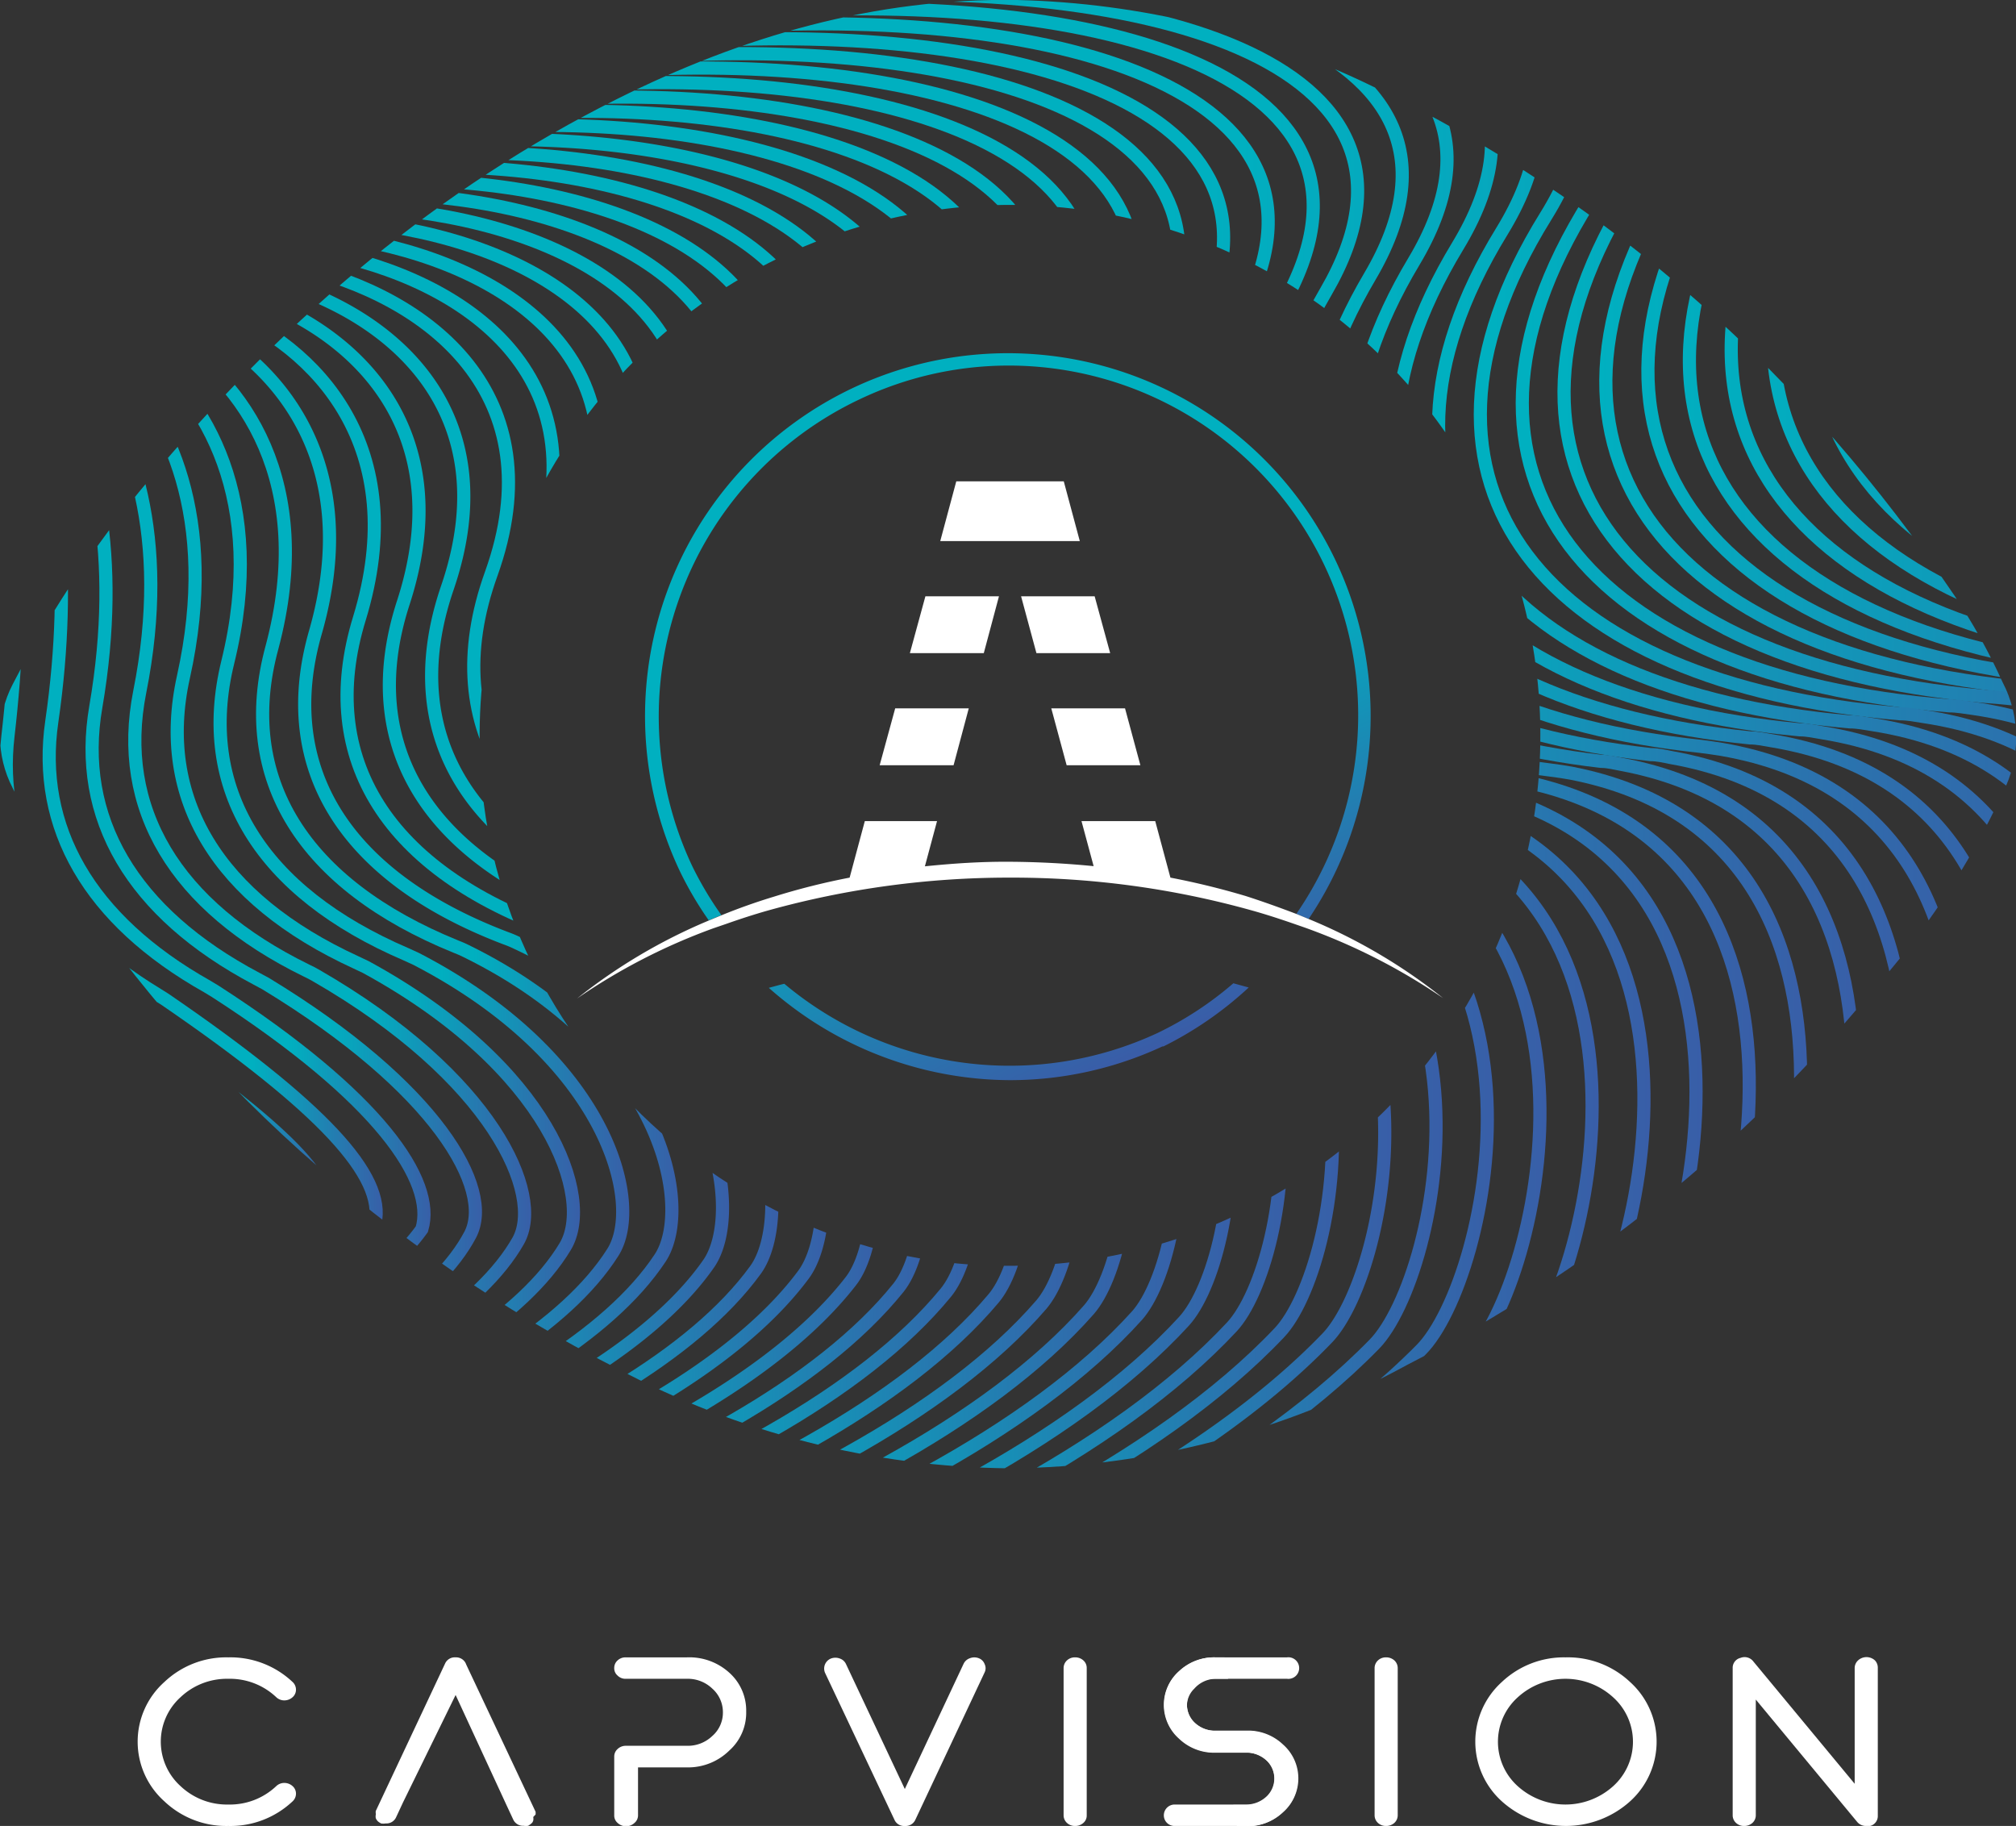
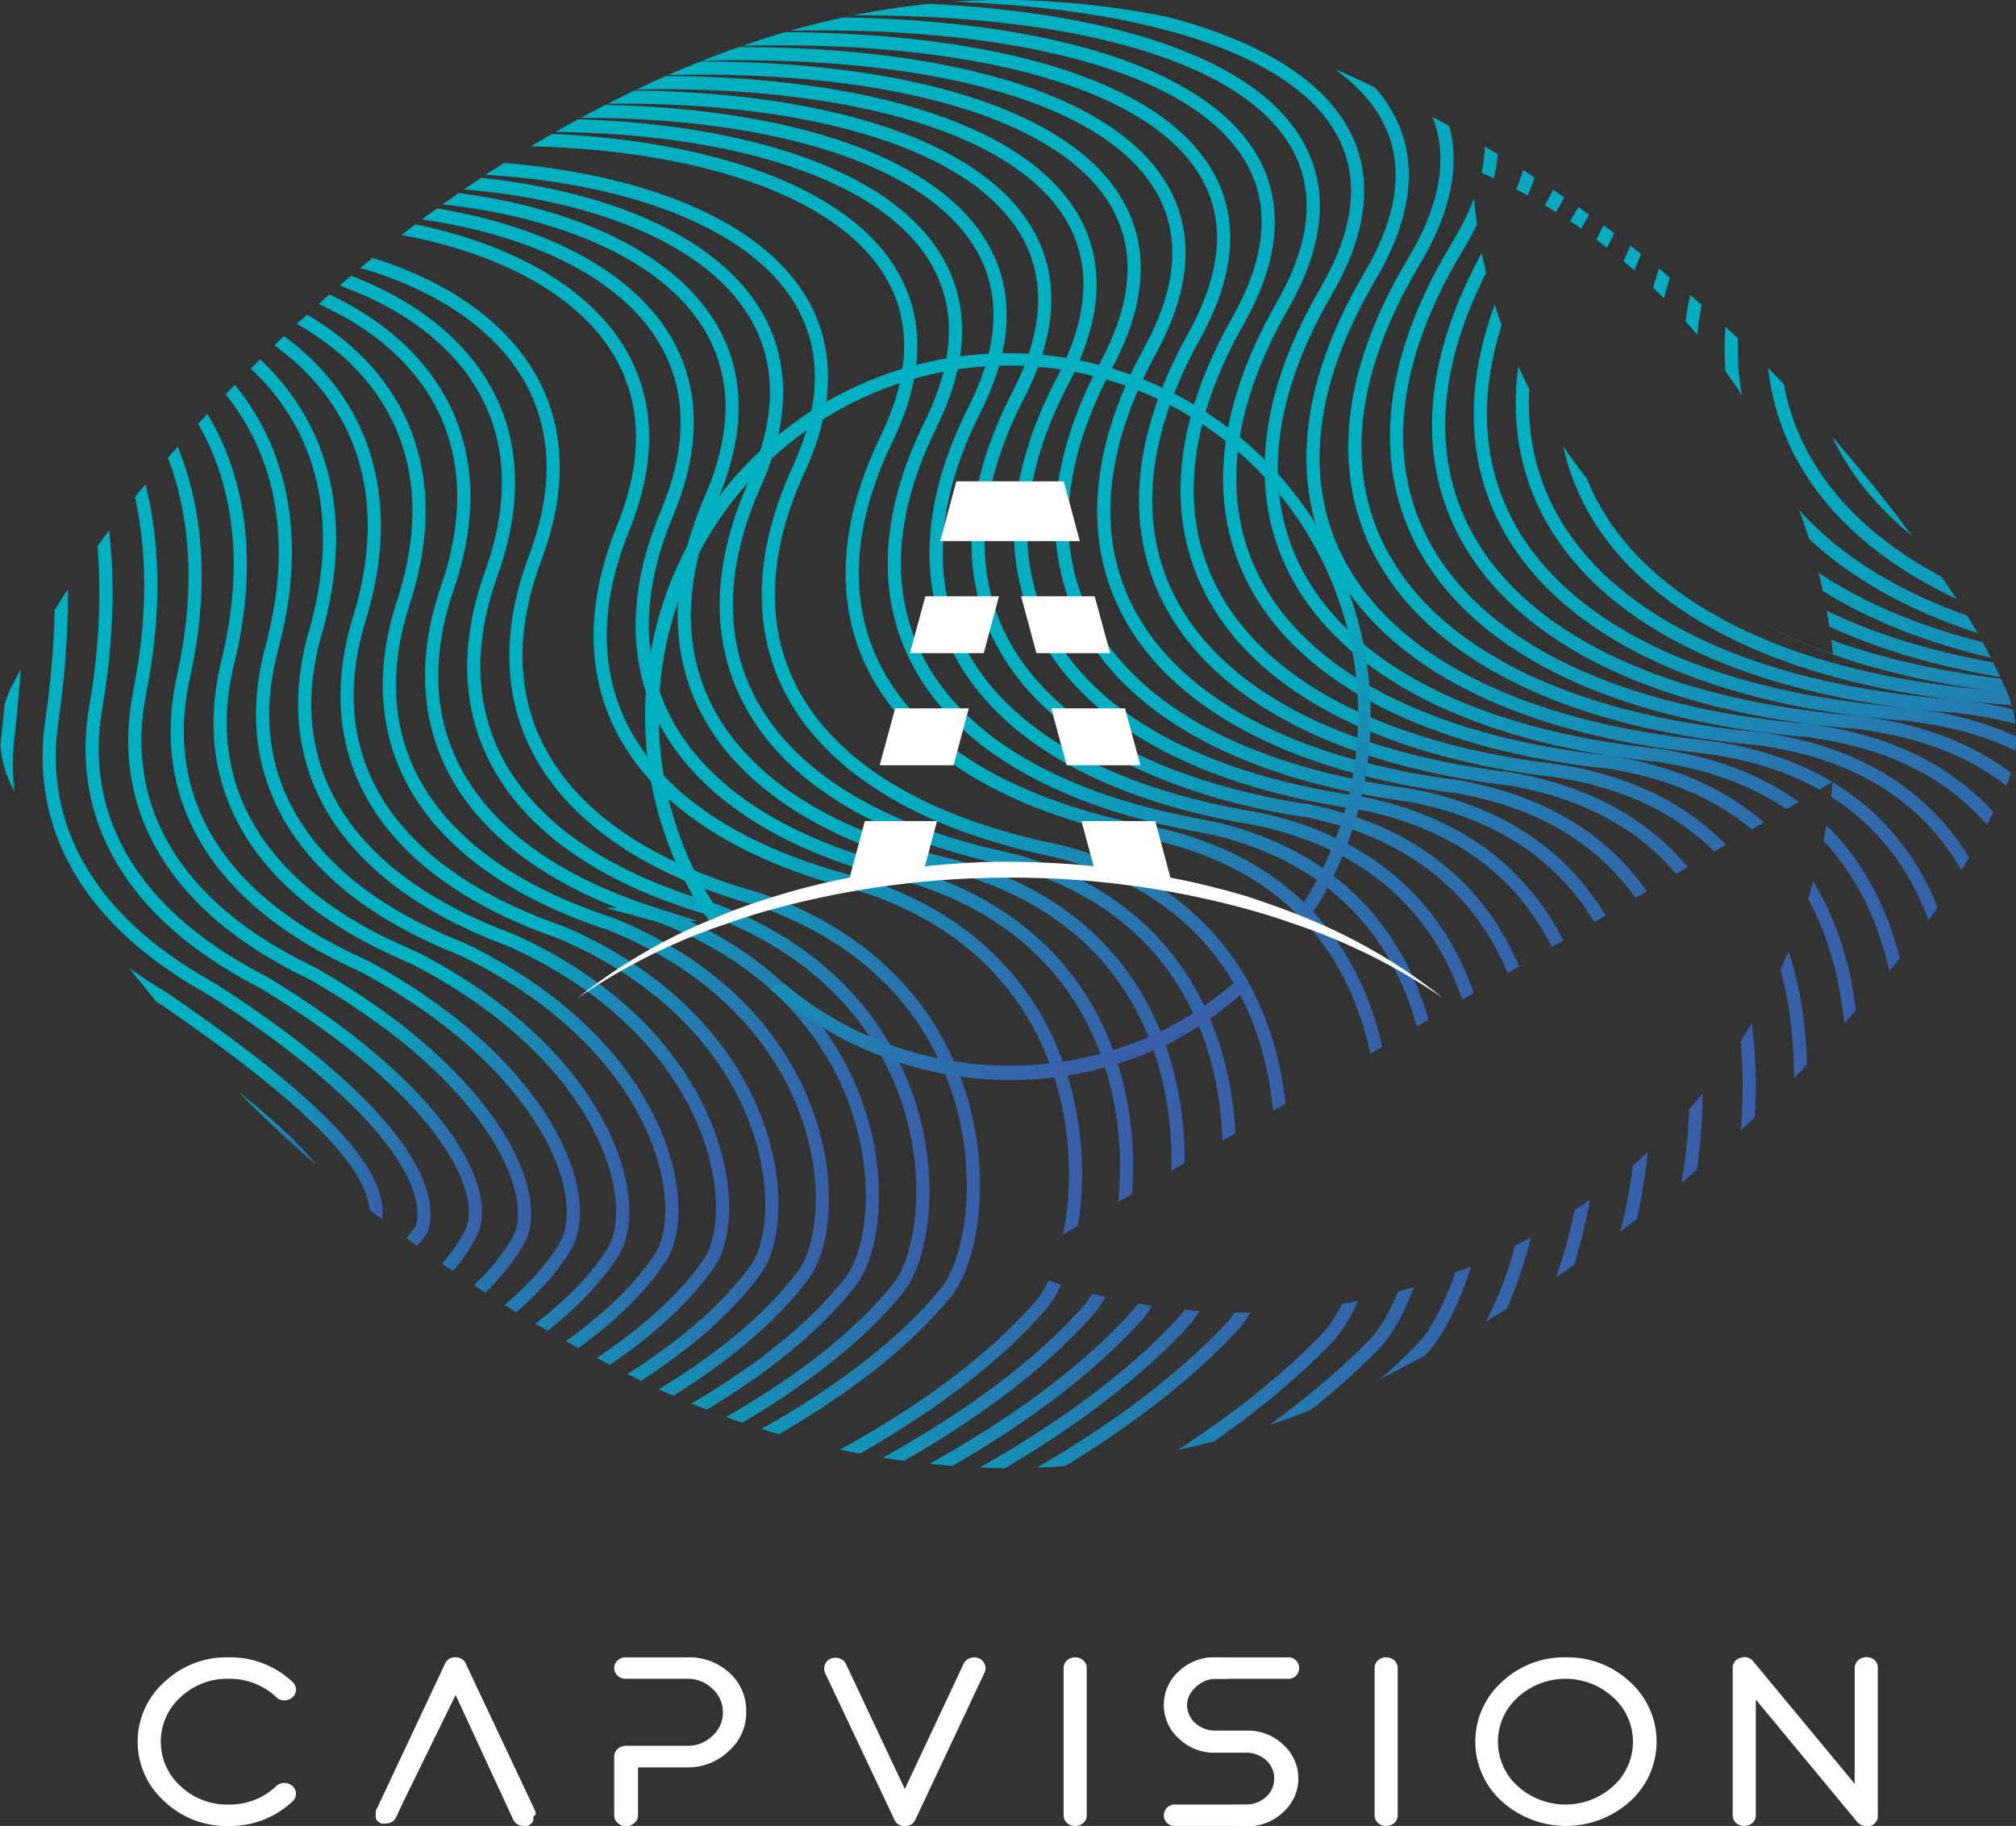
<svg xmlns="http://www.w3.org/2000/svg" xmlns:xlink="http://www.w3.org/1999/xlink" viewBox="0 0 119.47 108.19">
  <rect x="0" y="0" width="119.47" height="108.19" fill="#333333" stroke="none" />
  <defs>
    <style>.cls-1,.cls-10,.cls-11,.cls-12,.cls-13,.cls-14,.cls-15,.cls-16,.cls-17,.cls-18,.cls-19,.cls-20,.cls-21,.cls-22,.cls-23,.cls-24,.cls-25,.cls-26,.cls-27,.cls-28,.cls-29,.cls-3,.cls-30,.cls-31,.cls-32,.cls-33,.cls-34,.cls-35,.cls-36,.cls-37,.cls-38,.cls-39,.cls-4,.cls-40,.cls-41,.cls-42,.cls-43,.cls-44,.cls-45,.cls-46,.cls-47,.cls-48,.cls-49,.cls-5,.cls-50,.cls-51,.cls-52,.cls-53,.cls-54,.cls-6,.cls-7,.cls-8,.cls-9{fill:none;}.cls-2{clip-path:url(#clip-path);}.cls-10,.cls-11,.cls-12,.cls-13,.cls-14,.cls-15,.cls-16,.cls-17,.cls-18,.cls-19,.cls-20,.cls-21,.cls-22,.cls-23,.cls-24,.cls-25,.cls-26,.cls-27,.cls-28,.cls-29,.cls-3,.cls-30,.cls-31,.cls-32,.cls-33,.cls-34,.cls-35,.cls-36,.cls-37,.cls-38,.cls-39,.cls-4,.cls-40,.cls-41,.cls-42,.cls-43,.cls-44,.cls-45,.cls-46,.cls-47,.cls-48,.cls-49,.cls-5,.cls-50,.cls-51,.cls-52,.cls-53,.cls-54,.cls-6,.cls-7,.cls-8,.cls-9{stroke-miterlimit:10;stroke-width:0.78px;}.cls-3{stroke:url(#Dégradé_sans_nom_440);}.cls-4{stroke:url(#Dégradé_sans_nom_440-2);}.cls-5{stroke:url(#Dégradé_sans_nom_440-3);}.cls-6{stroke:url(#Dégradé_sans_nom_440-4);}.cls-7{stroke:url(#Dégradé_sans_nom_440-5);}.cls-8{stroke:url(#Dégradé_sans_nom_440-6);}.cls-9{stroke:url(#Dégradé_sans_nom_440-7);}.cls-10{stroke:url(#Dégradé_sans_nom_440-8);}.cls-11{stroke:url(#Dégradé_sans_nom_440-9);}.cls-12{stroke:url(#Dégradé_sans_nom_440-10);}.cls-13{stroke:url(#Dégradé_sans_nom_440-11);}.cls-14{stroke:url(#Dégradé_sans_nom_440-12);}.cls-15{stroke:url(#Dégradé_sans_nom_440-13);}.cls-16{stroke:url(#Dégradé_sans_nom_440-14);}.cls-17{stroke:url(#Dégradé_sans_nom_440-15);}.cls-18{stroke:url(#Dégradé_sans_nom_440-16);}.cls-19{stroke:url(#Dégradé_sans_nom_440-17);}.cls-20{stroke:url(#Dégradé_sans_nom_440-18);}.cls-21{stroke:url(#Dégradé_sans_nom_440-19);}.cls-22{stroke:url(#Dégradé_sans_nom_440-20);}.cls-23{stroke:url(#Dégradé_sans_nom_440-21);}.cls-24{stroke:url(#Dégradé_sans_nom_440-22);}.cls-25{stroke:url(#Dégradé_sans_nom_440-23);}.cls-26{stroke:url(#Dégradé_sans_nom_440-24);}.cls-27{stroke:url(#Dégradé_sans_nom_440-25);}.cls-28{stroke:url(#Dégradé_sans_nom_440-26);}.cls-29{stroke:url(#Dégradé_sans_nom_440-27);}.cls-30{stroke:url(#Dégradé_sans_nom_440-28);}.cls-31{stroke:url(#Dégradé_sans_nom_440-29);}.cls-32{stroke:url(#Dégradé_sans_nom_440-30);}.cls-33{stroke:url(#Dégradé_sans_nom_440-31);}.cls-34{stroke:url(#Dégradé_sans_nom_440-32);}.cls-35{stroke:url(#Dégradé_sans_nom_440-33);}.cls-36{stroke:url(#Dégradé_sans_nom_440-34);}.cls-37{stroke:url(#Dégradé_sans_nom_440-35);}.cls-38{stroke:url(#Dégradé_sans_nom_440-36);}.cls-39{stroke:url(#Dégradé_sans_nom_440-37);}.cls-40{stroke:url(#Dégradé_sans_nom_440-38);}.cls-41{stroke:url(#Dégradé_sans_nom_440-39);}.cls-42{stroke:url(#Dégradé_sans_nom_440-40);}.cls-43{stroke:url(#Dégradé_sans_nom_440-41);}.cls-44{stroke:url(#Dégradé_sans_nom_440-42);}.cls-45{stroke:url(#Dégradé_sans_nom_440-43);}.cls-46{stroke:url(#Dégradé_sans_nom_440-44);}.cls-47{stroke:url(#Dégradé_sans_nom_440-45);}.cls-48{stroke:url(#Dégradé_sans_nom_440-46);}.cls-49{stroke:url(#Dégradé_sans_nom_440-47);}.cls-50{stroke:url(#Dégradé_sans_nom_440-48);}.cls-51{stroke:url(#Dégradé_sans_nom_440-49);}.cls-52{stroke:url(#Dégradé_sans_nom_440-50);}.cls-53{stroke:url(#Dégradé_sans_nom_440-51);}.cls-54{stroke:url(#Dégradé_sans_nom_440-52);}.cls-55{fill:#fff;}.cls-56{fill:url(#Dégradé_sans_nom_9);}.cls-57{fill:url(#Dégradé_sans_nom_9-2);}</style>
    <clipPath id="clip-path">
-       <path id="SVGID" class="cls-1" d="M118.67,40.41a35.4,35.4,0,0,0-2.86-5.14C107,22.28,95.68,12,81.41,5.15A51,51,0,0,0,60.28,0C51.86-.14,44,2.15,36.58,5.86,26,11.14,17.17,18.71,9.46,27.7A65.31,65.31,0,0,0,.75,40.55a6.66,6.66,0,0,0,0,6.14A39.19,39.19,0,0,0,3,50.83,86.64,86.64,0,0,0,36.58,81.09,50.56,50.56,0,0,0,59.85,87a50,50,0,0,0,23.56-6.14,87.28,87.28,0,0,0,27.41-22A47.52,47.52,0,0,0,118.67,47,7.1,7.1,0,0,0,118.67,40.41ZM59.85,75c-16.7.14-31-13.85-31.41-30.41A31.43,31.43,0,1,1,59.85,75Z" />
+       <path id="SVGID" class="cls-1" d="M118.67,40.41a35.4,35.4,0,0,0-2.86-5.14C107,22.28,95.68,12,81.41,5.15A51,51,0,0,0,60.28,0C51.86-.14,44,2.15,36.58,5.86,26,11.14,17.17,18.71,9.46,27.7A65.31,65.31,0,0,0,.75,40.55a6.66,6.66,0,0,0,0,6.14A39.19,39.19,0,0,0,3,50.83,86.64,86.64,0,0,0,36.58,81.09,50.56,50.56,0,0,0,59.85,87a50,50,0,0,0,23.56-6.14,87.28,87.28,0,0,0,27.41-22A47.52,47.52,0,0,0,118.67,47,7.1,7.1,0,0,0,118.67,40.41Zc-16.7.14-31-13.85-31.41-30.41A31.43,31.43,0,1,1,59.85,75Z" />
    </clipPath>
    <linearGradient id="Dégradé_sans_nom_440" x1="-0.5" y1="55.53" x2="153.36" y2="55.53" gradientTransform="matrix(1.02, 0, 0, 1, 1.32, -0.23)" gradientUnits="userSpaceOnUse">
      <stop offset="0.68" stop-color="#00b0c0" />
      <stop offset="1" stop-color="#3a5ca7" />
    </linearGradient>
    <linearGradient id="Dégradé_sans_nom_440-2" x1="-0.48" y1="55.53" x2="150.28" y2="55.53" xlink:href="#Dégradé_sans_nom_440" />
    <linearGradient id="Dégradé_sans_nom_440-3" x1="-0.46" y1="55.56" x2="147.21" y2="55.56" xlink:href="#Dégradé_sans_nom_440" />
    <linearGradient id="Dégradé_sans_nom_440-4" x1="-0.44" y1="55.57" x2="144.14" y2="55.57" xlink:href="#Dégradé_sans_nom_440" />
    <linearGradient id="Dégradé_sans_nom_440-5" x1="-0.42" y1="55.58" x2="141.07" y2="55.58" xlink:href="#Dégradé_sans_nom_440" />
    <linearGradient id="Dégradé_sans_nom_440-6" x1="-0.4" y1="55.59" x2="138" y2="55.59" xlink:href="#Dégradé_sans_nom_440" />
    <linearGradient id="Dégradé_sans_nom_440-7" x1="-0.38" y1="55.6" x2="134.93" y2="55.6" xlink:href="#Dégradé_sans_nom_440" />
    <linearGradient id="Dégradé_sans_nom_440-8" x1="-0.35" y1="55.61" x2="131.86" y2="55.61" xlink:href="#Dégradé_sans_nom_440" />
    <linearGradient id="Dégradé_sans_nom_440-9" x1="-0.33" y1="55.62" x2="128.79" y2="55.62" xlink:href="#Dégradé_sans_nom_440" />
    <linearGradient id="Dégradé_sans_nom_440-10" x1="-0.31" y1="55.62" x2="125.73" y2="55.62" xlink:href="#Dégradé_sans_nom_440" />
    <linearGradient id="Dégradé_sans_nom_440-11" x1="-0.29" y1="55.62" x2="122.67" y2="55.62" xlink:href="#Dégradé_sans_nom_440" />
    <linearGradient id="Dégradé_sans_nom_440-12" x1="-0.27" y1="55.62" x2="119.6" y2="55.62" xlink:href="#Dégradé_sans_nom_440" />
    <linearGradient id="Dégradé_sans_nom_440-13" x1="-0.25" y1="55.62" x2="116.55" y2="55.62" xlink:href="#Dégradé_sans_nom_440" />
    <linearGradient id="Dégradé_sans_nom_440-14" x1="-0.23" y1="55.62" x2="113.49" y2="55.62" xlink:href="#Dégradé_sans_nom_440" />
    <linearGradient id="Dégradé_sans_nom_440-15" x1="-0.21" y1="55.61" x2="110.43" y2="55.61" xlink:href="#Dégradé_sans_nom_440" />
    <linearGradient id="Dégradé_sans_nom_440-16" x1="-0.18" y1="55.61" x2="107.38" y2="55.61" xlink:href="#Dégradé_sans_nom_440" />
    <linearGradient id="Dégradé_sans_nom_440-17" x1="-0.16" y1="55.6" x2="104.33" y2="55.6" xlink:href="#Dégradé_sans_nom_440" />
    <linearGradient id="Dégradé_sans_nom_440-18" x1="-0.14" y1="55.58" x2="101.28" y2="55.58" xlink:href="#Dégradé_sans_nom_440" />
    <linearGradient id="Dégradé_sans_nom_440-19" x1="-0.12" y1="55.57" x2="98.23" y2="55.57" xlink:href="#Dégradé_sans_nom_440" />
    <linearGradient id="Dégradé_sans_nom_440-20" x1="-0.1" y1="55.55" x2="95.19" y2="55.55" xlink:href="#Dégradé_sans_nom_440" />
    <linearGradient id="Dégradé_sans_nom_440-21" x1="-0.08" y1="55.52" x2="92.15" y2="55.52" xlink:href="#Dégradé_sans_nom_440" />
    <linearGradient id="Dégradé_sans_nom_440-22" x1="-0.06" y1="55.5" x2="89.12" y2="55.5" xlink:href="#Dégradé_sans_nom_440" />
    <linearGradient id="Dégradé_sans_nom_440-23" x1="-0.04" y1="55.47" x2="86.09" y2="55.47" xlink:href="#Dégradé_sans_nom_440" />
    <linearGradient id="Dégradé_sans_nom_440-24" x1="-0.02" y1="55.43" x2="83.06" y2="55.43" xlink:href="#Dégradé_sans_nom_440" />
    <linearGradient id="Dégradé_sans_nom_440-25" x1="0" y1="55.39" x2="80.04" y2="55.39" xlink:href="#Dégradé_sans_nom_440" />
    <linearGradient id="Dégradé_sans_nom_440-26" x1="0.02" y1="55.35" x2="77.02" y2="55.35" xlink:href="#Dégradé_sans_nom_440" />
    <linearGradient id="Dégradé_sans_nom_440-27" x1="0.03" y1="55.3" x2="74.01" y2="55.3" xlink:href="#Dégradé_sans_nom_440" />
    <linearGradient id="Dégradé_sans_nom_440-28" x1="0.05" y1="55.25" x2="71" y2="55.25" xlink:href="#Dégradé_sans_nom_440" />
    <linearGradient id="Dégradé_sans_nom_440-29" x1="0.06" y1="55.19" x2="68" y2="55.19" xlink:href="#Dégradé_sans_nom_440" />
    <linearGradient id="Dégradé_sans_nom_440-30" x1="0.07" y1="55.12" x2="65.01" y2="55.12" xlink:href="#Dégradé_sans_nom_440" />
    <linearGradient id="Dégradé_sans_nom_440-31" x1="0.08" y1="55.05" x2="62.03" y2="55.05" xlink:href="#Dégradé_sans_nom_440" />
    <linearGradient id="Dégradé_sans_nom_440-32" x1="0.09" y1="54.97" x2="59.05" y2="54.97" xlink:href="#Dégradé_sans_nom_440" />
    <linearGradient id="Dégradé_sans_nom_440-33" x1="0.1" y1="54.88" x2="56.08" y2="54.88" xlink:href="#Dégradé_sans_nom_440" />
    <linearGradient id="Dégradé_sans_nom_440-34" x1="0.1" y1="54.78" x2="53.13" y2="54.78" xlink:href="#Dégradé_sans_nom_440" />
    <linearGradient id="Dégradé_sans_nom_440-35" x1="0.1" y1="54.68" x2="50.18" y2="54.68" xlink:href="#Dégradé_sans_nom_440" />
    <linearGradient id="Dégradé_sans_nom_440-36" x1="0.09" y1="54.56" x2="47.24" y2="54.56" xlink:href="#Dégradé_sans_nom_440" />
    <linearGradient id="Dégradé_sans_nom_440-37" x1="0.08" y1="54.44" x2="44.32" y2="54.44" xlink:href="#Dégradé_sans_nom_440" />
    <linearGradient id="Dégradé_sans_nom_440-38" x1="0.06" y1="54.3" x2="41.4" y2="54.3" xlink:href="#Dégradé_sans_nom_440" />
    <linearGradient id="Dégradé_sans_nom_440-39" x1="0.02" y1="54.16" x2="38.5" y2="54.16" xlink:href="#Dégradé_sans_nom_440" />
    <linearGradient id="Dégradé_sans_nom_440-40" x1="-0.03" y1="54" x2="35.62" y2="54" xlink:href="#Dégradé_sans_nom_440" />
    <linearGradient id="Dégradé_sans_nom_440-41" x1="-0.56" y1="53.83" x2="32.74" y2="53.83" xlink:href="#Dégradé_sans_nom_440" />
    <linearGradient id="Dégradé_sans_nom_440-42" x1="-1.25" y1="53.65" x2="29.87" y2="53.65" xlink:href="#Dégradé_sans_nom_440" />
    <linearGradient id="Dégradé_sans_nom_440-43" x1="-1.96" y1="53.45" x2="27.02" y2="53.45" xlink:href="#Dégradé_sans_nom_440" />
    <linearGradient id="Dégradé_sans_nom_440-44" x1="-2.68" y1="53.23" x2="24.05" y2="53.23" xlink:href="#Dégradé_sans_nom_440" />
    <linearGradient id="Dégradé_sans_nom_440-45" x1="-3.4" y1="52.98" x2="21.23" y2="52.98" xlink:href="#Dégradé_sans_nom_440" />
    <linearGradient id="Dégradé_sans_nom_440-46" x1="-4.12" y1="52.71" x2="18.42" y2="52.71" xlink:href="#Dégradé_sans_nom_440" />
    <linearGradient id="Dégradé_sans_nom_440-47" x1="-6.25" y1="52.4" x2="15.62" y2="52.4" xlink:href="#Dégradé_sans_nom_440" />
    <linearGradient id="Dégradé_sans_nom_440-48" x1="-8.8" y1="52.06" x2="12.83" y2="52.06" xlink:href="#Dégradé_sans_nom_440" />
    <linearGradient id="Dégradé_sans_nom_440-49" x1="-11.38" y1="51.68" x2="10.07" y2="51.68" xlink:href="#Dégradé_sans_nom_440" />
    <linearGradient id="Dégradé_sans_nom_440-50" x1="-14.01" y1="51.27" x2="7.28" y2="51.27" xlink:href="#Dégradé_sans_nom_440" />
    <linearGradient id="Dégradé_sans_nom_440-51" x1="-16.66" y1="50.86" x2="4.49" y2="50.86" xlink:href="#Dégradé_sans_nom_440" />
    <linearGradient id="Dégradé_sans_nom_440-52" x1="-19.33" y1="50.45" x2="1.74" y2="50.45" xlink:href="#Dégradé_sans_nom_440" />
    <linearGradient id="Dégradé_sans_nom_9" x1="960.51" y1="-942.91" x2="1003.57" y2="-942.91" gradientTransform="translate(-1217.81 -441.58) rotate(64.79)" gradientUnits="userSpaceOnUse">
      <stop offset="0.53" stop-color="#00b0c0" />
      <stop offset="1" stop-color="#3a5ca7" />
    </linearGradient>
    <linearGradient id="Dégradé_sans_nom_9-2" x1="960.51" y1="-949.73" x2="1003.57" y2="-949.73" xlink:href="#Dégradé_sans_nom_9" />
  </defs>
  <g id="Calque_1" data-name="Calque 1">
    <g class="cls-2">
      <path class="cls-3" d="M1.15,22.15C4.21-13,137.23-27.83,115,4.9,102.54,23.33,114.49,36.83,139.1,38c29.32,1.41,14.34,43.51,7.21,49.45-30.2,25.17-96.77,44.18-117.24,32.7" />
      <path class="cls-4" d="M1.17,22.14c2.9-34.41,133-48.75,111.26-16.36-12.24,18.14-.48,31.46,23.72,32.71.54,0,1.07.07,1.58.13,26.75,2.94,12.61,42.75,5.76,48.51-29.6,24.72-95,43.44-115.14,32.23" />
      <path class="cls-5" d="M1.19,22.13c2.75-33.68,130-47.45,108.64-15.47-11.93,17.89-.42,31,23.37,32.31.53,0,1.05.07,1.55.13,26.34,3,12.65,42,5.92,47.69-28.92,24.37-93.15,42.7-113,31.77" />
      <path class="cls-6" d="M1.21,22.11C3.8-10.84,128.1-24.07,107.22,7.54c-11.64,17.63-.35,30.52,23,31.9.52,0,1,.08,1.51.13,25.94,3.11,12.67,41.29,6.08,46.88-28.28,24-91.33,42-110.92,31.3" />
      <path class="cls-7" d="M1.23,22.1C3.66-10.13,125.06-22.82,104.62,8.42c-11.36,17.36-.3,30.06,22.69,31.5.51,0,1,.07,1.49.13,25.53,3.14,12.69,40.55,6.23,46.06-27.64,23.58-89.52,41.21-108.82,30.83" />
      <path class="cls-8" d="M1.25,22.08C3.52-9.41,122-21.57,102,9.3,91,26.39,101.78,38.89,124.36,40.39c.5,0,1,.08,1.46.14,25.13,3.21,12.71,39.81,6.39,45.23C105.21,109,44.5,126.24,25.5,116.14" />
      <path class="cls-9" d="M1.28,22.07C3.38-8.7,119-20.32,99.41,10.18c-10.78,16.82-.17,29.12,22,30.69.49,0,1,.08,1.44.14,24.72,3.28,12.73,39.07,6.54,44.41-26.36,22.79-85.9,39.73-104.6,29.91" />
      <path class="cls-10" d="M1.3,22.05c1.94-30,114.63-41.13,95.51-11-10.5,16.55-.11,28.65,21.65,30.28q.72.06,1.41.15c24.31,3.35,12.75,38.33,6.7,43.59-25.72,22.39-84.08,39-102.5,29.45" />
      <path class="cls-11" d="M1.32,22C3.11-7.27,112.89-17.83,94.2,11.94c-10.21,16.28,0,28.19,21.31,29.88.47,0,.94.09,1.39.15,23.9,3.42,12.77,37.59,6.85,42.77-25.08,22-82.27,38.25-100.39,29" />
      <path class="cls-12" d="M1.34,22C3-6.56,109.85-16.58,91.6,12.82c-9.93,16,0,27.72,21,29.47.47,0,.92.09,1.36.16,23.5,3.5,12.79,36.85,7,42C96.49,106,40.47,121.91,22.65,112.92" />
      <path class="cls-13" d="M1.36,22C2.83-5.85,106.8-15.34,89,13.71c-9.65,15.73.08,27.24,20.61,29.06.46,0,.9.09,1.34.16C134,46.5,123.76,79,118.11,84.06c-23.8,21.19-78.64,36.76-96.18,28.05" />
      <path class="cls-14" d="M1.38,22c1.31-27.13,102.38-36.1,85-7.41-9.36,15.46.15,26.77,20.27,28.65.45,0,.89.1,1.31.17,22.69,3.64,12.84,35.36,7.32,40.31-23.16,20.79-76.83,36-94.07,27.59" />
      <path class="cls-15" d="M1.41,22c1.14-26.4,99.31-34.83,82.38-6.51C74.7,30.66,84,41.73,103.71,43.72c.44,0,.87.1,1.29.17,22.27,3.71,12.85,34.62,7.47,39.49-22.52,20.39-75,35.28-92,27.12" />
      <path class="cls-16" d="M1.43,22c1-25.68,96.24-33.58,79.75-5.62-8.8,14.92.28,25.79,19.58,27.84q.64.08,1.26.18c21.87,3.78,12.88,33.88,7.63,38.67-21.88,20-73.2,34.53-89.86,26.66" />
      <path class="cls-17" d="M1.45,22c.83-25,93.18-32.33,77.13-4.73-8.52,14.65.34,25.32,19.23,27.44.42,0,.84.1,1.24.18C120.51,48.7,112,78,106.83,82.7c-21.25,19.58-71.39,33.79-87.75,26.19" />
      <path class="cls-18" d="M1.47,21.94C2.14-2.28,91.59-9.13,76,18.11c-8.24,14.37.4,24.85,18.88,27,.42,0,.82.11,1.21.18,21.06,3.94,12.92,32.41,7.94,37-20.61,19.17-69.58,33.05-85.64,25.73" />
      <path class="cls-19" d="M1.49,21.93C2-1.57,88.54-7.89,73.37,19c-8,14.1.47,24.38,18.54,26.63.41.05.8.11,1.19.18,20.65,4,12.94,31.66,8.09,36.22-20,18.77-67.76,32.31-83.54,25.26" />
      <path class="cls-20" d="M1.51,21.91c.35-22.77,84-28.56,69.26-2C63.09,33.69,71.3,43.78,89,46.1c.4,0,.78.11,1.16.18,20.25,4.08,13,30.92,8.25,35.4C79,100,32.42,113.24,16.94,106.48" />
      <path class="cls-21" d="M1.53,21.9c.19-22,80.93-27.32,66.64-1.15C60.77,34.3,68.76,44.19,86,46.57c.39,0,.77.12,1.13.19,19.85,4.16,13,30.18,8.41,34.58-18.69,18-64.14,30.82-79.32,24.33" />
      <path class="cls-22" d="M1.56,21.88c0-21.31,77.85-26.07,64-.25-7.12,13.27.66,23,17.5,25.42.38.05.75.11,1.11.19,19.44,4.23,13,29.44,8.56,33.76-18,17.54-62.33,30.08-77.22,23.87" />
      <path class="cls-23" d="M1.58,21.87C1.44,1.28,76.37-2.95,63,22.51c-6.84,13,.72,22.5,17.15,25,.37.06.73.12,1.08.2,19,4.3,13,28.69,8.72,32.94C72.49,97.79,29.4,110,14.8,104.06" />
      <path class="cls-24" d="M1.6,21.86C1.31,2,73.32-1.72,60.35,23.39c-6.56,12.71.79,22,16.81,24.61.36,0,.72.12,1.06.2,18.63,4.38,13.06,28,8.87,32.12-16.78,16.72-58.7,28.59-73,22.94" />
      <path class="cls-25" d="M1.62,21.84C1.17,2.71,70.27-.49,57.75,24.27c-6.29,12.43.85,21.56,16.46,24.2.36.06.7.13,1,.21,18.23,4.45,13.08,27.21,9,31.3-16.14,16.3-56.89,27.85-70.9,22.47" />
      <path class="cls-26" d="M1.64,21.83C1,3.42,67.23.73,55.15,25.15c-6,12.15.91,21.09,16.12,23.8.34.06.67.13,1,.21,17.82,4.53,13.1,26.46,9.18,30.48-15.51,15.89-55.07,27.11-68.79,22" />
      <path class="cls-27" d="M1.66,21.81C.89,4.13,64.18,2,52.54,26c-5.74,11.87,1,20.62,15.78,23.39a9.8,9.8,0,0,1,1,.22c17.42,4.61,13.13,25.72,9.34,29.66C63.76,94.77,25.37,105.66,12,100.84" />
-       <path class="cls-28" d="M1.69,21.8c-.94-17,59.44-18.62,48.25,5.11-5.47,11.59,1,20.15,15.43,23,.32.06.64.13.95.22,17,4.68,13.15,25,9.49,28.84C61.57,94,24.36,104.58,11.23,100" />
      <path class="cls-29" d="M1.71,21.78C.61,5.56,58.08,4.4,47.34,27.79c-5.2,11.3,1.1,19.68,15.08,22.58.31.07.62.14.92.23C80,55.36,76.52,74.83,73,78.62,59.38,93.24,23.36,103.5,10.52,99.23" />
      <path class="cls-30" d="M1.73,21.77C.48,6.27,55,5.62,44.73,28.67c-4.92,11,1.17,19.21,14.74,22.18l.9.22c16.2,4.85,13.19,23.49,9.8,27.21-13,14.2-47.82,24.13-60.36,20.14" />
      <path class="cls-31" d="M1.75,21.76C.34,7,52,6.84,42.13,29.55,37.47,40.28,43.36,48.3,56.52,51.32l.87.23c15.8,4.93,13.22,22.74,10,26.39C55,91.71,21.34,101.33,9.09,97.62" />
      <path class="cls-32" d="M1.77,21.74C.2,7.7,48.92,8.05,39.52,30.43c-4.38,10.44,1.3,18.28,14,21.37.29.07.57.14.85.23C69.81,57,67.66,74,64.53,77.6,52.82,90.94,20.34,100.25,8.38,96.81" />
      <path class="cls-33" d="M1.79,21.73C.06,8.41,45.87,9.27,36.92,31.31c-4.12,10.15,1.36,17.81,13.7,21,.28.08.55.15.82.24,15,5.09,13.27,21.25,10.27,24.75C50.62,90.16,19.33,99.17,7.67,96" />
-       <path class="cls-34" d="M1.82,21.71c-1.9-12.58,41-11.23,32.5,10.48-3.86,9.86,1.42,17.34,13.35,20.56.27.07.54.15.8.24,14.58,5.17,13.29,20.5,10.42,23.93C48.43,89.39,18.32,98.08,7,95.2" />
      <path class="cls-35" d="M1.84,21.7c-2.06-11.86,37.91-10,29.87,11.37-3.59,9.57,1.49,16.87,13,20.15l.77.25c14.18,5.25,13.32,19.75,10.58,23.11C46.23,88.6,17.31,97,6.24,94.4" />
      <path class="cls-36" d="M1.86,21.69C-.35,10.55,36.68,12.88,29.11,34c-3.34,9.28,1.55,16.4,12.66,19.75l.74.25c13.78,5.33,13.35,19,10.74,22.29C44,87.82,16.31,95.92,5.53,93.59" />
      <path class="cls-37" d="M1.88,21.67C-.49,11.26,33.61,14.08,26.51,34.83c-3.08,9,1.61,15.94,12.31,19.35a5.55,5.55,0,0,1,.72.25C52.91,59.85,52.91,72.68,50.43,75.9,41.84,87,15.3,94.83,4.82,92.79" />
      <path class="cls-38" d="M1.9,21.66C-.63,12,30.54,15.28,23.9,35.71c-2.82,8.68,1.68,15.47,12,18.94a7,7,0,0,1,.69.26c13,5.5,13.4,17.5,11,20.65C39.63,86.23,14.29,93.75,4.1,92" />
      <path class="cls-39" d="M1.92,21.64c-2.69-9,25.54-5.16,19.38,15C18.73,45,23,51.59,32.92,55.13c.23.08.45.16.67.26C46.15,61,47,72.13,44.79,75.22c-7.37,10.2-31.5,17.45-41.4,16" />
      <path class="cls-40" d="M1.94,21.63c-2.85-8.23,22.44-4,16.75,15.84C16.37,45.56,20.5,52,30,55.6a6.14,6.14,0,0,1,.64.27c12.16,5.68,13.45,16,11.36,19C35.21,84.62,12.28,91.59,2.68,90.37" />
      <path class="cls-41" d="M2,21.61c-3-7.49,19.32-2.76,14.12,16.74C14,46.14,18,52.42,27,56.08c.21.08.42.17.62.27,11.75,5.77,13.47,15.23,11.5,18.19C33,83.8,11.27,90.5,2,89.57" />
      <path class="cls-42" d="M2,21.6c-3.17-6.77,16.2-1.56,11.5,17.63-1.84,7.48,1.93,13.61,10.58,17.32l.59.27C36,62.69,38.16,71.3,36.32,74.2,30.76,83,10.27,89.42,1.25,88.76" />
      <path class="cls-43" d="M2,21.59c-3.33-6.05,13.07-.37,8.87,18.52-1.59,7.18,2,13.14,10.24,16.92l.57.27C32.63,63.27,35.21,71,33.5,73.85,28.53,82.14,9.26,88.34.54,88" />
      <path class="cls-44" d="M2,21.57C-1.46,16.26,12,22.4,8.28,41c-1.36,6.87,2.06,12.68,9.89,16.51.19.09.37.18.54.28,10.53,6.06,13.54,13,12,15.73C26.29,81.3,8.25,87.25-.18,87.15" />
      <path class="cls-45" d="M2.05,21.56c-3.65-4.59,6.78,2,3.63,20.31C4.54,48.44,7.8,54.08,15.22,58l.52.28C25.86,64.42,29.3,70.45,27.86,73.17,24,80.45,7.25,86.17-.89,86.35" />
      <path class="cls-46" d="M2.07,21.54c-3.81-3.86,3.61,3.21,1,21.21C2.16,49,5.26,54.5,12.28,58.45l.48.29C22.47,65,25.85,70,25,72.83,20.63,78.9,6.24,85.09-1.6,85.54" />
      <path class="cls-47" d="M2.1,21.53c-4-3.14.41,4.4-1.63,22.1-.69,6,2.24,11.29,8.86,15.3l.46.29c9.29,6.36,13.09,10.48,12.43,13.27C18.41,78.12,5.23,84-2.32,84.73" />
      <path class="cls-48" d="M2.12,21.52C-2,19.11-.67,27.1-2.14,44.51-2.61,50.16.17,55.34,6.38,59.4l.43.3c8.88,6.47,13.11,9.73,12.59,12.45C16.19,77.33,4.22,82.92-3,83.93" />
      <path class="cls-49" d="M2.14,21.5c-4.29-1.68-6,6.78-6.88,23.89C-5,50.74-2.37,55.76,3.43,59.88c.13.1.27.19.4.3,8.46,6.57,13.12,9,12.75,11.63C14,76.55,3.22,81.84-3.74,83.12" />
      <path class="cls-50" d="M2.16,21.49c-4.45-1-9.28,8-9.5,24.78-.07,5,2.42,9.91,7.82,14.08l.38.31c8,6.68,13.13,8.23,12.9,10.81-2,4.29-11.55,9.29-18.22,10.85" />
      <path class="cls-51" d="M2.18,21.47c-4.61-.22-12.57,9.19-12.13,25.68.13,4.75,2.49,9.45,7.48,13.68.12.1.24.2.35.31,7.61,6.8,13.55,7.52,13.06,10-.78,4-9.74,8.54-16.11,10.38" />
      <path class="cls-52" d="M2.2,21.46C-2.57,22-13.7,31.87-12.55,48c.32,4.46,2.54,9,7.13,13.27l.33.32c7.18,6.91,13.47,6.74,13.21,9.17-.37,3.48-7.92,7.8-14,9.92" />
      <path class="cls-53" d="M2.23,21.44C-2.71,22.67-17,33.1-15.16,48.91c.51,4.17,2.6,8.53,6.79,12.87l.3.32c6.74,7,13.36,6,13.37,8.35,0,3-6.11,7.06-11.9,9.45" />
      <path class="cls-54" d="M2.25,21.43C-4.16,23.89-30.38,40.63-11,62.57c6.29,7.15,13.17,5.23,13.52,7.54.38,2.52-4.3,6.32-9.79,9" />
    </g>
    <path class="cls-55" d="M13.53,99.47a4,4,0,0,1,2.84,1.09.69.69,0,0,0,.48.19.73.73,0,0,0,.49-.19.59.59,0,0,0,.2-.45.62.62,0,0,0-.2-.45,5.37,5.37,0,0,0-3.81-1.46,5.33,5.33,0,0,0-3.79,1.46,4.74,4.74,0,0,0,0,7.07,5.33,5.33,0,0,0,3.79,1.46,5.37,5.37,0,0,0,3.81-1.46.62.62,0,0,0,.2-.45.59.59,0,0,0-.2-.45.73.73,0,0,0-.49-.19.69.69,0,0,0-.48.19,4,4,0,0,1-2.84,1.09,4,4,0,0,1-2.83-1.09,3.55,3.55,0,0,1,0-5.27A4,4,0,0,1,13.53,99.47Z" />
    <path class="cls-55" d="M31.74,107.51a1.24,1.24,0,0,0,0-.16.07.07,0,0,1,0,0l-4.11-8.72A.63.63,0,0,0,27,98.2h0a.63.63,0,0,0-.63.38l-4.1,8.72a.11.11,0,0,0,0,0,.53.53,0,0,0,0,.16v.06a.52.52,0,0,0,0,.21h0a.6.6,0,0,0,.06.11l0,0a.5.5,0,0,0,.15.14l.1.06h0a.87.87,0,0,0,.28,0h0a.63.63,0,0,0,.62-.38l.41-.88h0L27,100.43,30,106.92h0l.41.88a.64.64,0,0,0,.62.38h0a.86.86,0,0,0,.27,0h0l.09-.06a.7.7,0,0,0,.16-.14s0,0,0,0a.54.54,0,0,0,.05-.11h0a.54.54,0,0,0,0-.21Z" />
    <path class="cls-55" d="M40.71,98.2H37.08a.68.68,0,0,0-.48.18.59.59,0,0,0-.2.45.56.56,0,0,0,.2.45.65.65,0,0,0,.48.19h3.63a2.09,2.09,0,0,1,1.5.58,1.86,1.86,0,0,1,.63,1.41,1.83,1.83,0,0,1-.63,1.4,2.09,2.09,0,0,1-1.5.58H37.08a.69.69,0,0,0-.48.19.59.59,0,0,0-.2.45v3.48a.57.57,0,0,0,.2.45.73.73,0,0,0,1,0,.58.58,0,0,0,.21-.45v-2.84h2.94a3.48,3.48,0,0,0,2.47-1,3,3,0,0,0,1-2.3,3,3,0,0,0-1-2.31A3.52,3.52,0,0,0,40.71,98.2Z" />
    <path class="cls-55" d="M58,98.25a.72.72,0,0,0-.52,0,.64.64,0,0,0-.38.34L53.62,106l-3.48-7.39a.62.62,0,0,0-.37-.34.75.75,0,0,0-.53,0,.64.64,0,0,0-.35.84L53,107.81a.62.62,0,0,0,.62.38.63.63,0,0,0,.63-.38l4.1-8.72a.56.56,0,0,0,0-.49A.59.59,0,0,0,58,98.25Z" />
    <path class="cls-55" d="M63.71,98.2a.68.68,0,0,0-.48.18.62.62,0,0,0-.2.45v8.73a.61.61,0,0,0,.2.45.68.68,0,0,0,.48.18.71.71,0,0,0,.49-.18.57.57,0,0,0,.2-.45V98.83a.59.59,0,0,0-.2-.45A.71.71,0,0,0,63.71,98.2Z" />
    <path class="cls-55" d="M73.86,102.56H72.09a1.85,1.85,0,0,1-1.31-.5,1.44,1.44,0,0,1-.44-1,1.4,1.4,0,0,1,.43-1A1.72,1.72,0,0,1,72,99.47h4.27a.64.64,0,1,0,0-1.27H72a3.05,3.05,0,0,0-2.13.82,2.67,2.67,0,0,0,0,4,3,3,0,0,0,2.13.83h1.87a1.69,1.69,0,0,1,1.18.45,1.47,1.47,0,0,1,.48,1.1,1.43,1.43,0,0,1-.48,1.08,1.65,1.65,0,0,1-1.18.46h-.78a4.56,4.56,0,0,1,.21,1.27h.57a3,3,0,0,0,2.14-.83,2.59,2.59,0,0,0,.89-2,2.66,2.66,0,0,0-.89-2A3.08,3.08,0,0,0,73.86,102.56Z" />
    <path class="cls-55" d="M72,103.83h1.77a1.85,1.85,0,0,1,1.31.5,1.47,1.47,0,0,1,0,2.09,1.77,1.77,0,0,1-1.25.5H69.6a.64.64,0,0,0-.63.64.63.63,0,0,0,.63.63h4.3a3,3,0,0,0,2.14-.82,2.67,2.67,0,0,0,0-4,3,3,0,0,0-2.14-.83H72a1.67,1.67,0,0,1-1.18-.45,1.47,1.47,0,0,1-.48-1.09,1.43,1.43,0,0,1,.48-1.09A1.64,1.64,0,0,1,72,99.47h.78a3.93,3.93,0,0,1-.21-1.27H72A3,3,0,0,0,69.9,99a2.65,2.65,0,0,0,0,4A3,3,0,0,0,72,103.83Z" />
    <path class="cls-55" d="M82.14,98.2a.68.68,0,0,0-.48.18.62.62,0,0,0-.2.45v8.73a.61.61,0,0,0,.2.45.68.68,0,0,0,.48.18.72.72,0,0,0,.49-.18.61.61,0,0,0,.2-.45V98.83a.62.62,0,0,0-.2-.45A.72.72,0,0,0,82.14,98.2Z" />
    <path class="cls-55" d="M92.77,98.2A5.35,5.35,0,0,0,89,99.66a4.76,4.76,0,0,0,0,7.07,5.68,5.68,0,0,0,7.6,0,4.76,4.76,0,0,0,0-7.07A5.37,5.37,0,0,0,92.77,98.2Zm2.83,7.63a4.22,4.22,0,0,1-5.66,0,3.54,3.54,0,0,1,0-5.26,4.19,4.19,0,0,1,5.66,0,3.54,3.54,0,0,1,0,5.26Z" />
    <path class="cls-55" d="M111.11,98.38a.74.74,0,0,0-1,0,.62.62,0,0,0-.2.45v6.86l-6-7.24a.65.65,0,0,0-.76-.22.6.6,0,0,0-.47.6v8.73a.61.61,0,0,0,.2.45.68.68,0,0,0,.48.18.72.72,0,0,0,.49-.18.61.61,0,0,0,.2-.45V100.7l6,7.24a.67.67,0,0,0,.55.25.83.83,0,0,0,.22,0,.6.6,0,0,0,.46-.6V98.83A.62.62,0,0,0,111.11,98.38Z" />
    <path class="cls-1" d="M59.85,51a47.58,47.58,0,0,1,14,2.07c1,.32,2,.68,3,1.06a20.82,20.82,0,1,0-34.11.07c1-.42,2.09-.8,3.18-1.13A47.92,47.92,0,0,1,59.85,51Z" />
    <path class="cls-56" d="M68.61,61.2l0,0a20.78,20.78,0,0,1-22.13-2.91c-.31.07-.61.16-.92.24A21.66,21.66,0,0,0,59.79,64a21.42,21.42,0,0,0,9.1-2h0l.06,0A21.4,21.4,0,0,0,74,58.51l-.91-.25A20.37,20.37,0,0,1,68.61,61.2Z" />
    <path class="cls-57" d="M41,51.27a20.79,20.79,0,0,1,9.94-27.61,20.56,20.56,0,0,1,8.76-2A20.72,20.72,0,0,1,76.82,54.15l.73.3A21.5,21.5,0,1,0,40.28,51.6,21,21,0,0,0,42,54.53l.75-.31A20.54,20.54,0,0,1,41,51.27Z" />
    <polygon class="cls-55" points="57.41 41.97 53.05 41.97 52.13 45.34 56.51 45.34 57.41 41.97" />
    <polygon class="cls-55" points="59.2 35.33 54.84 35.33 53.92 38.7 58.3 38.7 59.2 35.33" />
    <polygon class="cls-55" points="63.04 28.52 56.67 28.52 55.72 32.06 63.99 32.06 63.04 28.52" />
    <polygon class="cls-55" points="61.42 38.7 65.79 38.7 64.87 35.33 60.51 35.33 61.42 38.7" />
    <polygon class="cls-55" points="63.21 45.34 67.58 45.34 66.67 41.97 62.3 41.97 63.21 45.34" />
    <path class="cls-55" d="M77.55,54.45l-.73-.3c-1-.38-2-.74-3-1.06A45.64,45.64,0,0,0,69.36,52l-.9-3.35H64.09l.72,2.67c-1.62-.16-3.27-.25-5-.26s-3.32.1-5,.27l.72-2.68H51.25L50.35,52a40.94,40.94,0,0,0-4.46,1.12c-1.09.33-2.16.71-3.18,1.13l-.75.31a32.68,32.68,0,0,0-7.76,4.6A35.65,35.65,0,0,1,42.28,55l.76-.26c.82-.29,1.65-.56,2.5-.8A53.31,53.31,0,0,1,59.85,52a52.77,52.77,0,0,1,14.32,1.94c.79.22,1.56.47,2.32.73l.75.26a35.9,35.9,0,0,1,8.28,4.21A32.76,32.76,0,0,0,77.55,54.45Z" />
  </g>
</svg>